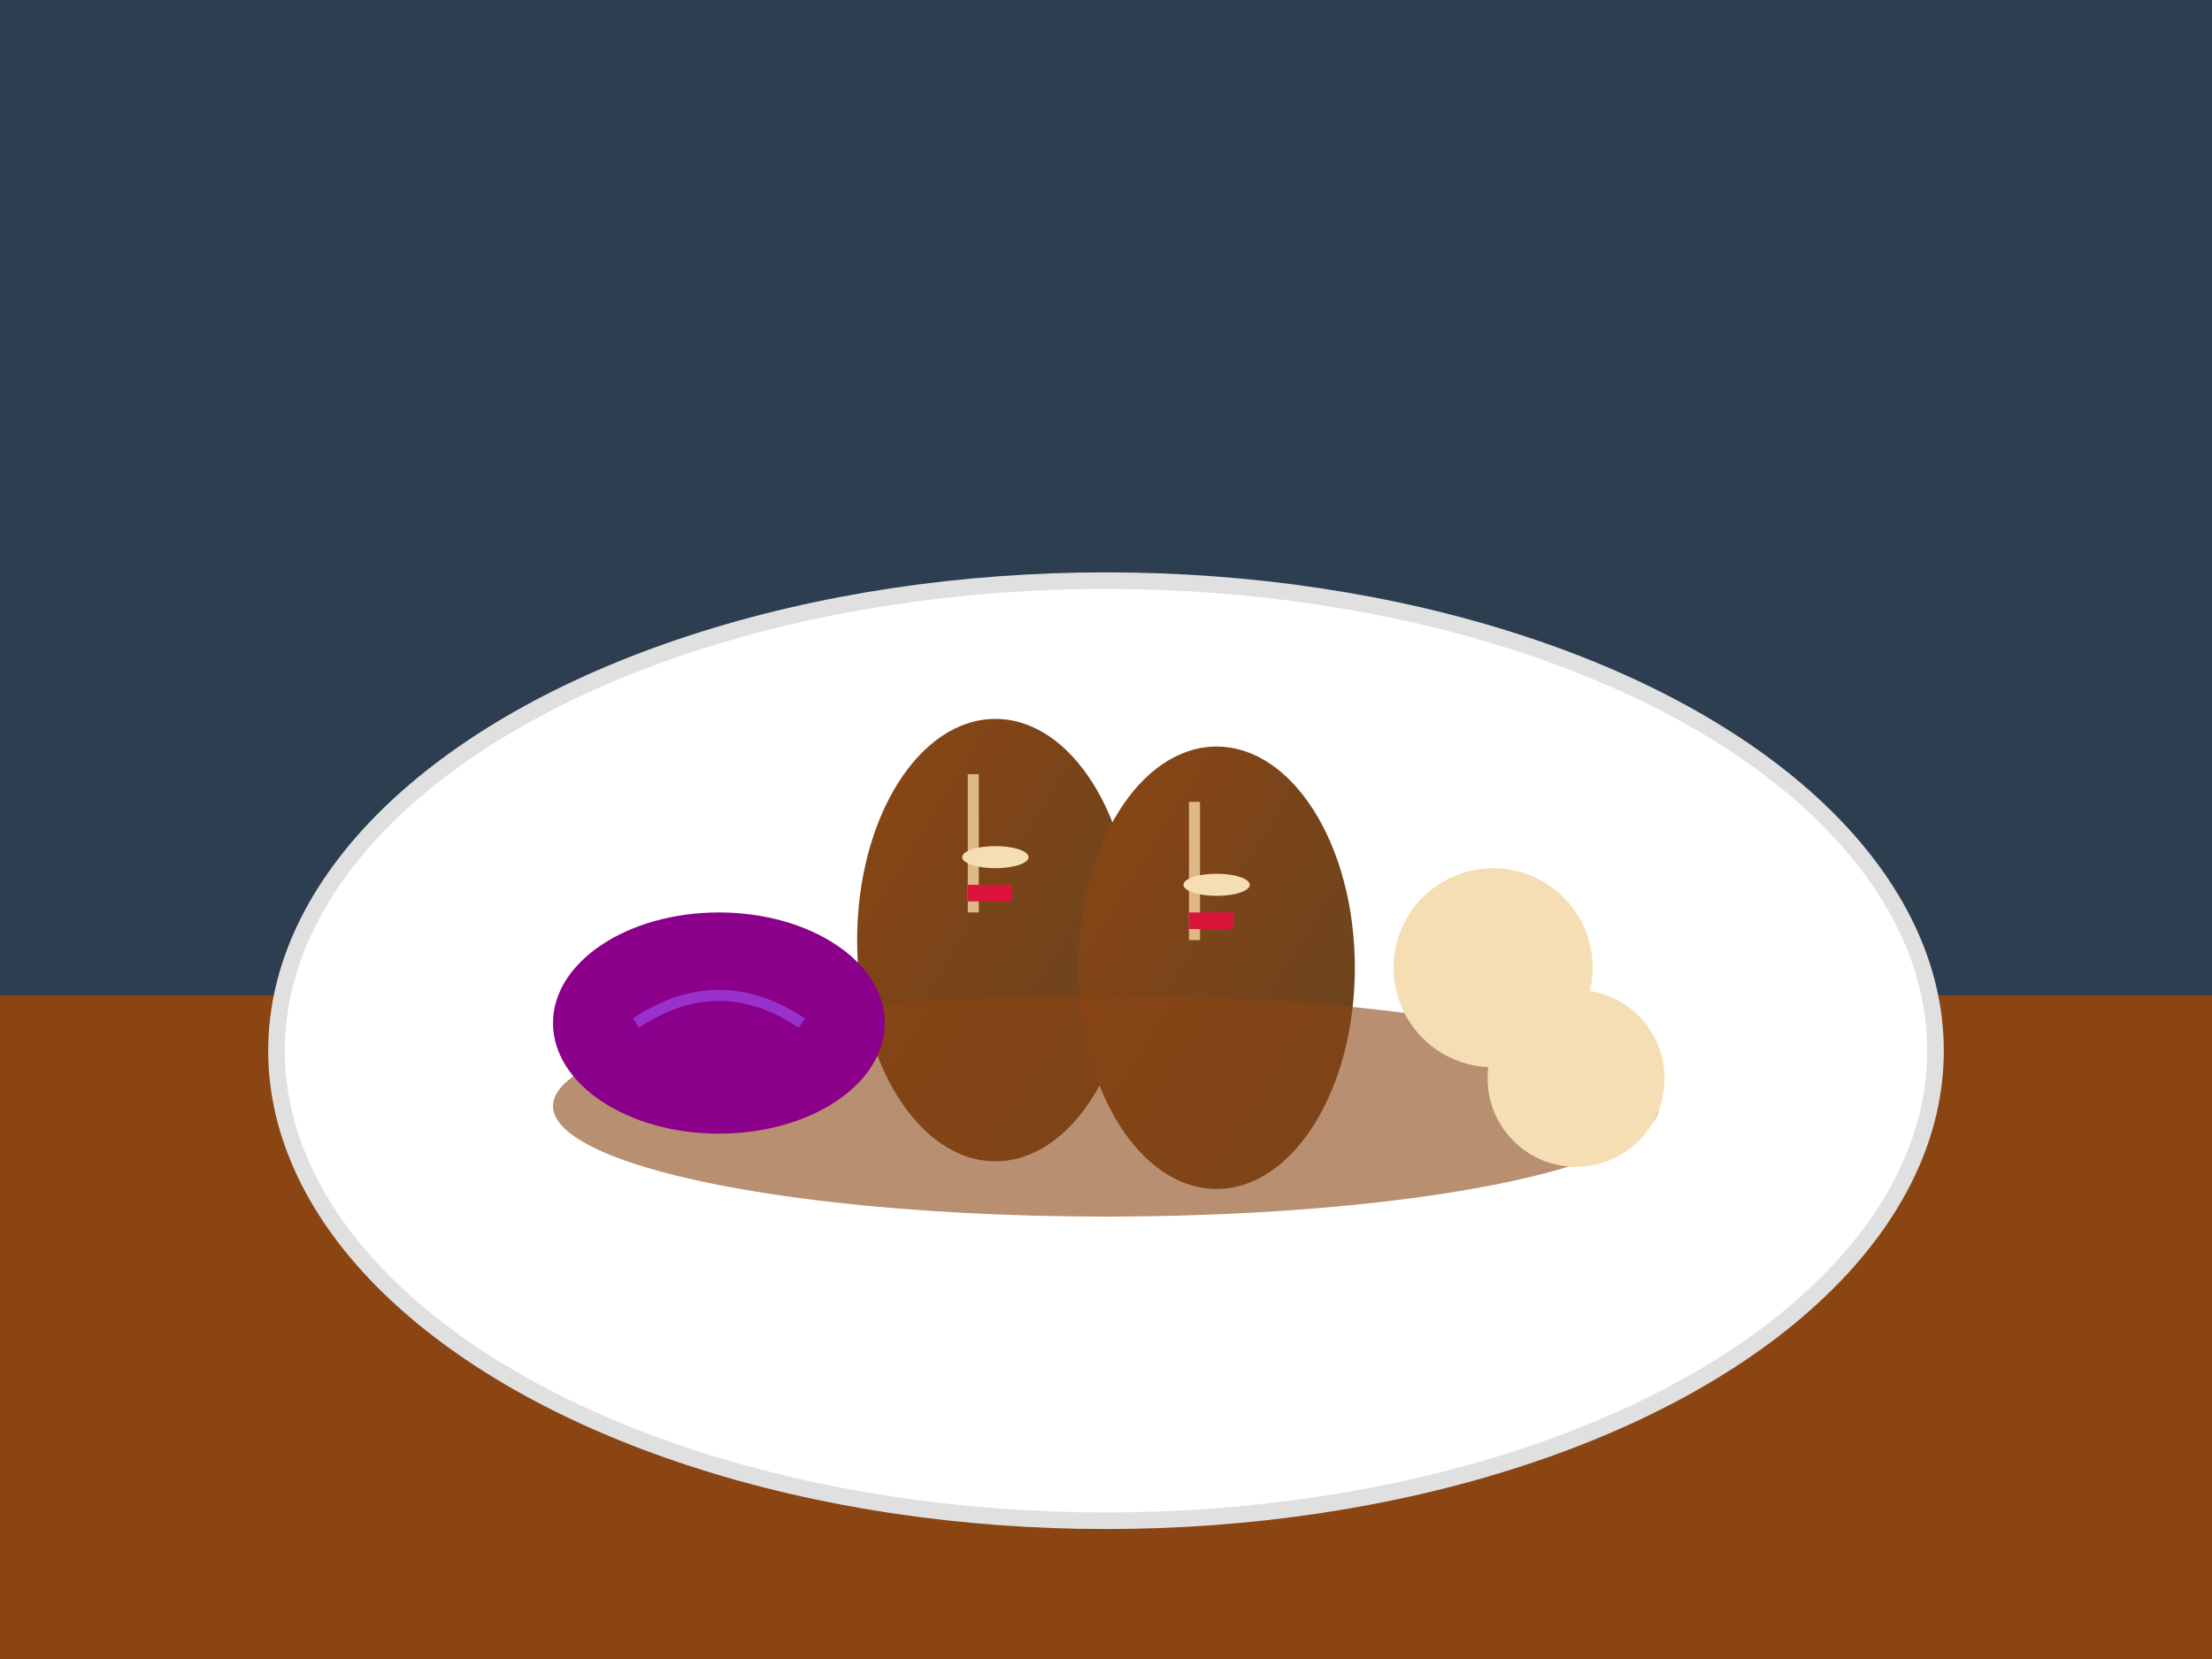
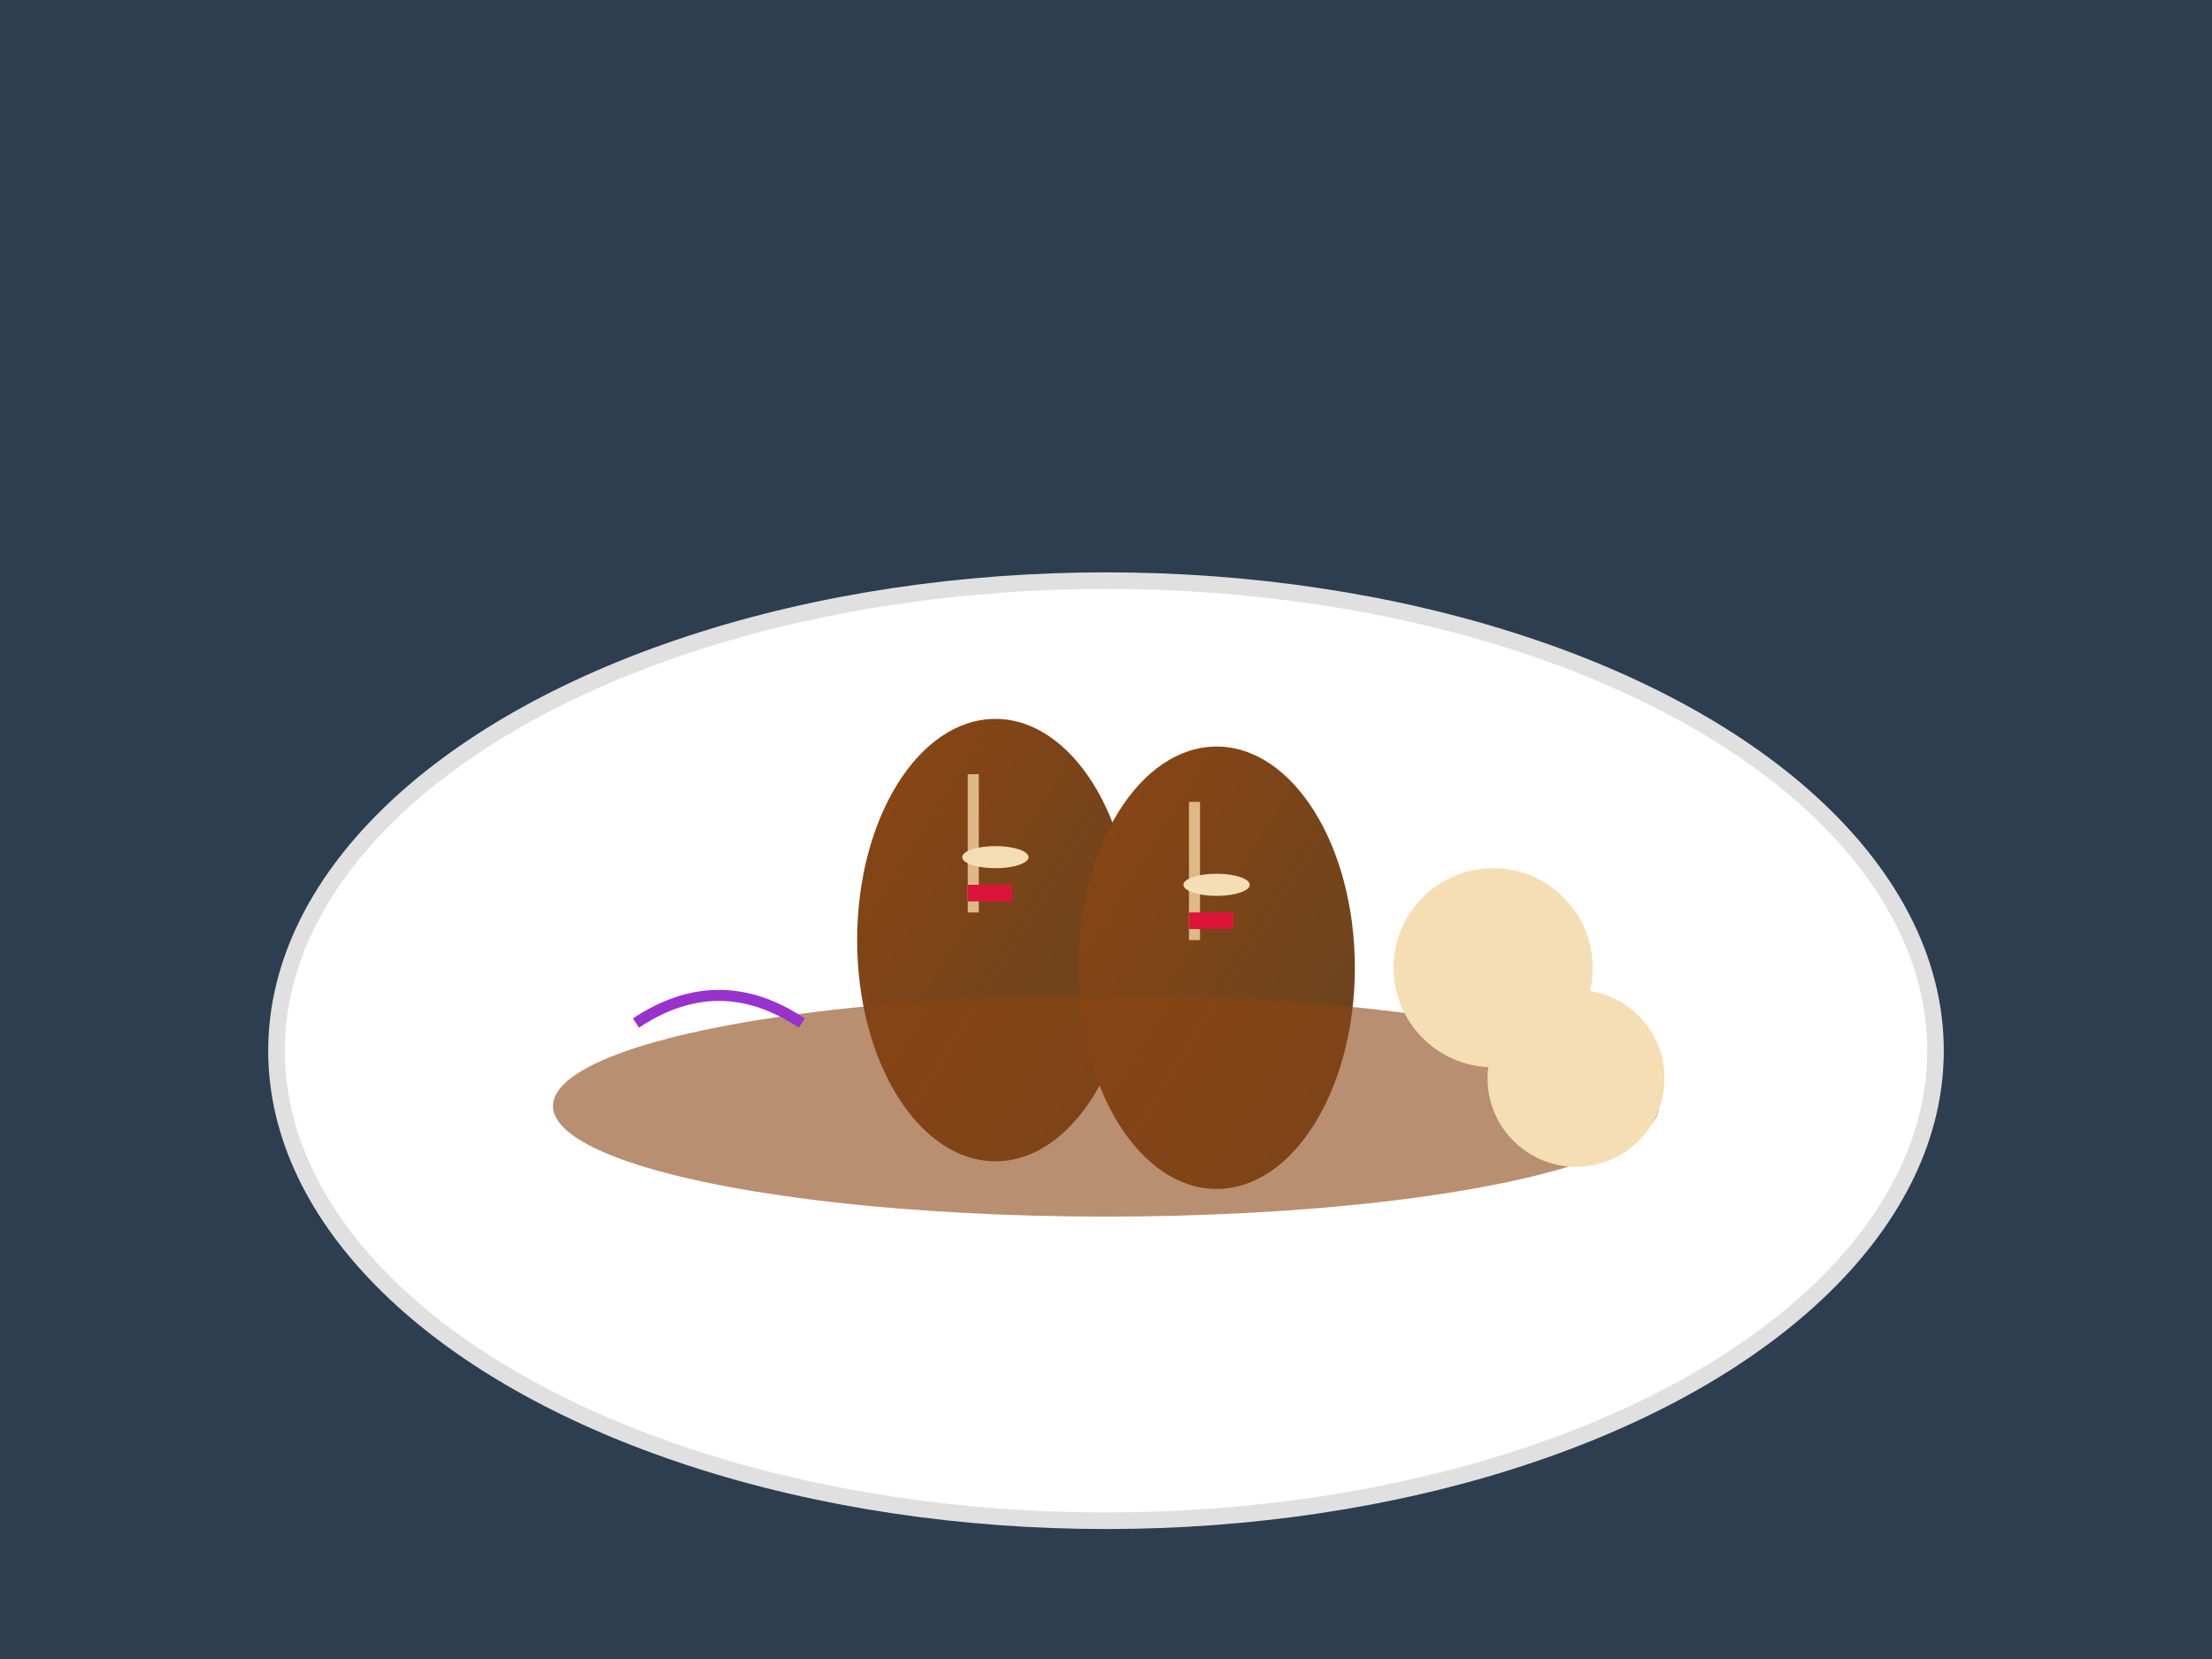
<svg xmlns="http://www.w3.org/2000/svg" viewBox="0 0 400 300">
  <defs>
    <linearGradient id="rouladenGrad" x1="0%" y1="0%" x2="100%" y2="100%">
      <stop offset="0%" style="stop-color:#8B4513;stop-opacity:1" />
      <stop offset="100%" style="stop-color:#654321;stop-opacity:1" />
    </linearGradient>
  </defs>
  <rect width="400" height="300" fill="#2c3e50" />
-   <rect x="0" y="180" width="400" height="120" fill="#8b4513" />
  <ellipse cx="200" cy="190" rx="150" ry="85" fill="#ffffff" stroke="#e0e0e0" stroke-width="3" />
  <ellipse cx="180" cy="170" rx="25" ry="40" fill="url(#rouladenGrad)" />
  <ellipse cx="220" cy="175" rx="25" ry="40" fill="url(#rouladenGrad)" />
  <rect x="175" y="140" width="2" height="25" fill="#DEB887" />
  <rect x="215" y="145" width="2" height="25" fill="#DEB887" />
  <ellipse cx="200" cy="200" rx="100" ry="20" fill="#8B4513" opacity="0.6" />
-   <ellipse cx="130" cy="185" rx="30" ry="20" fill="#8B008B" />
  <path d="M 115 185 Q 130 175 145 185" stroke="#9932CC" stroke-width="2" fill="none" />
  <circle cx="270" cy="175" r="18" fill="#F5DEB3" />
  <circle cx="285" cy="195" r="16" fill="#F5DEB3" />
  <rect x="175" y="160" width="8" height="3" fill="#DC143C" />
  <rect x="215" y="165" width="8" height="3" fill="#DC143C" />
  <ellipse cx="180" cy="155" rx="6" ry="2" fill="#F5DEB3" />
  <ellipse cx="220" cy="160" rx="6" ry="2" fill="#F5DEB3" />
</svg>